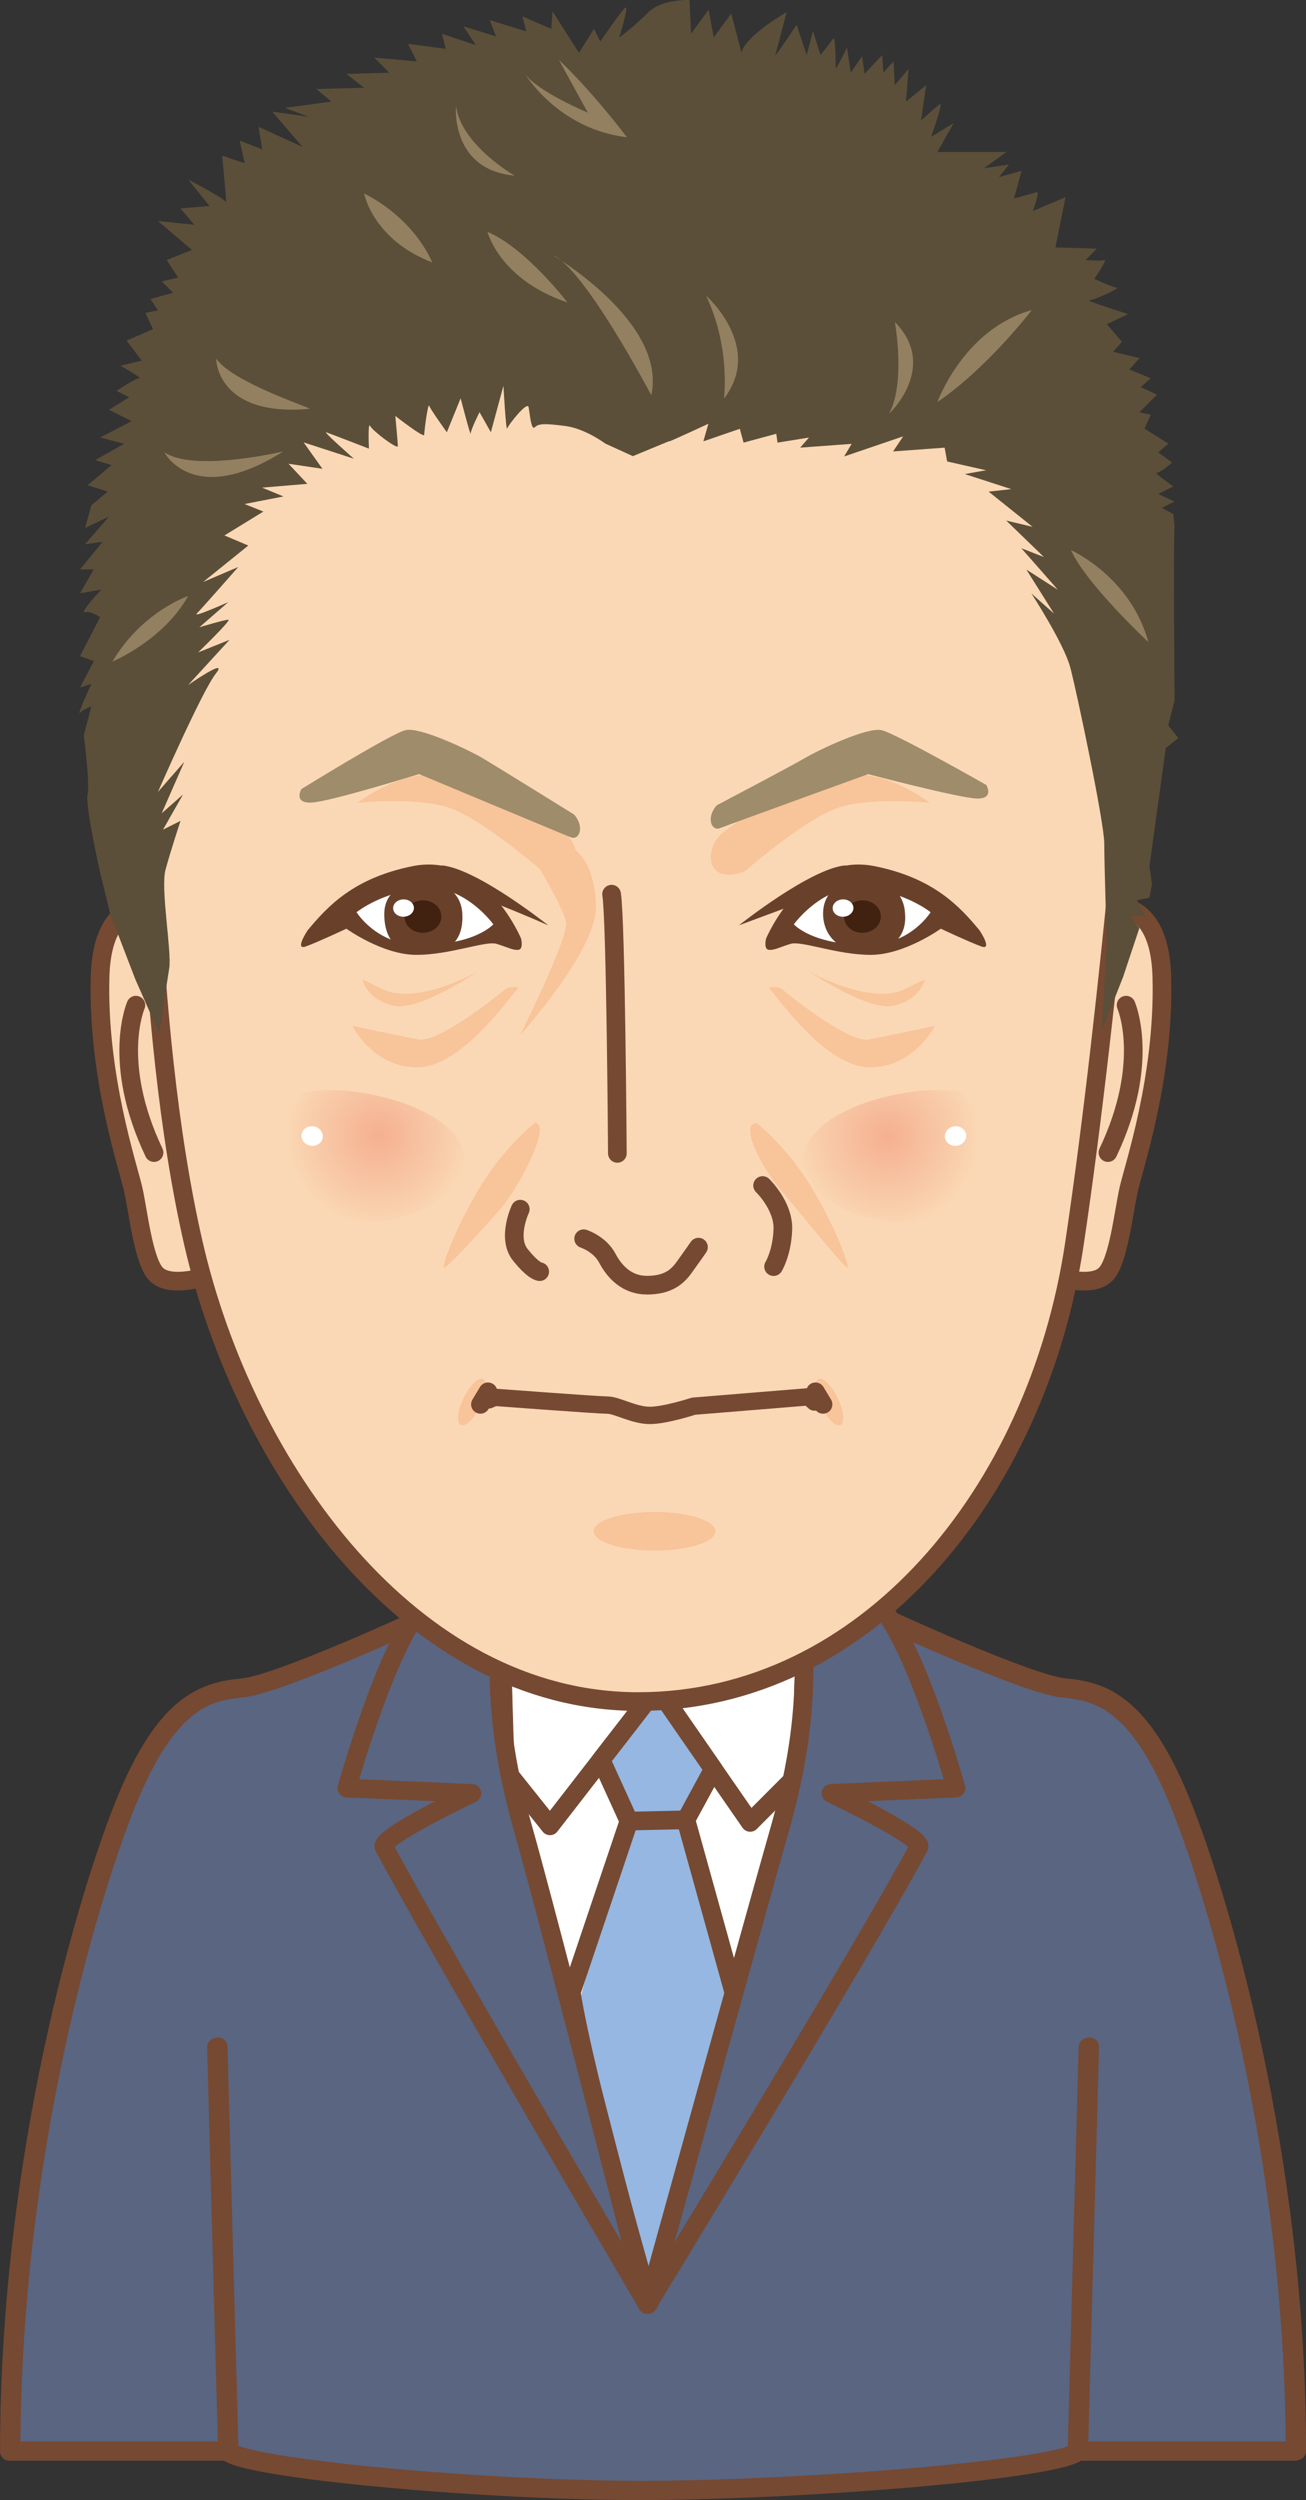
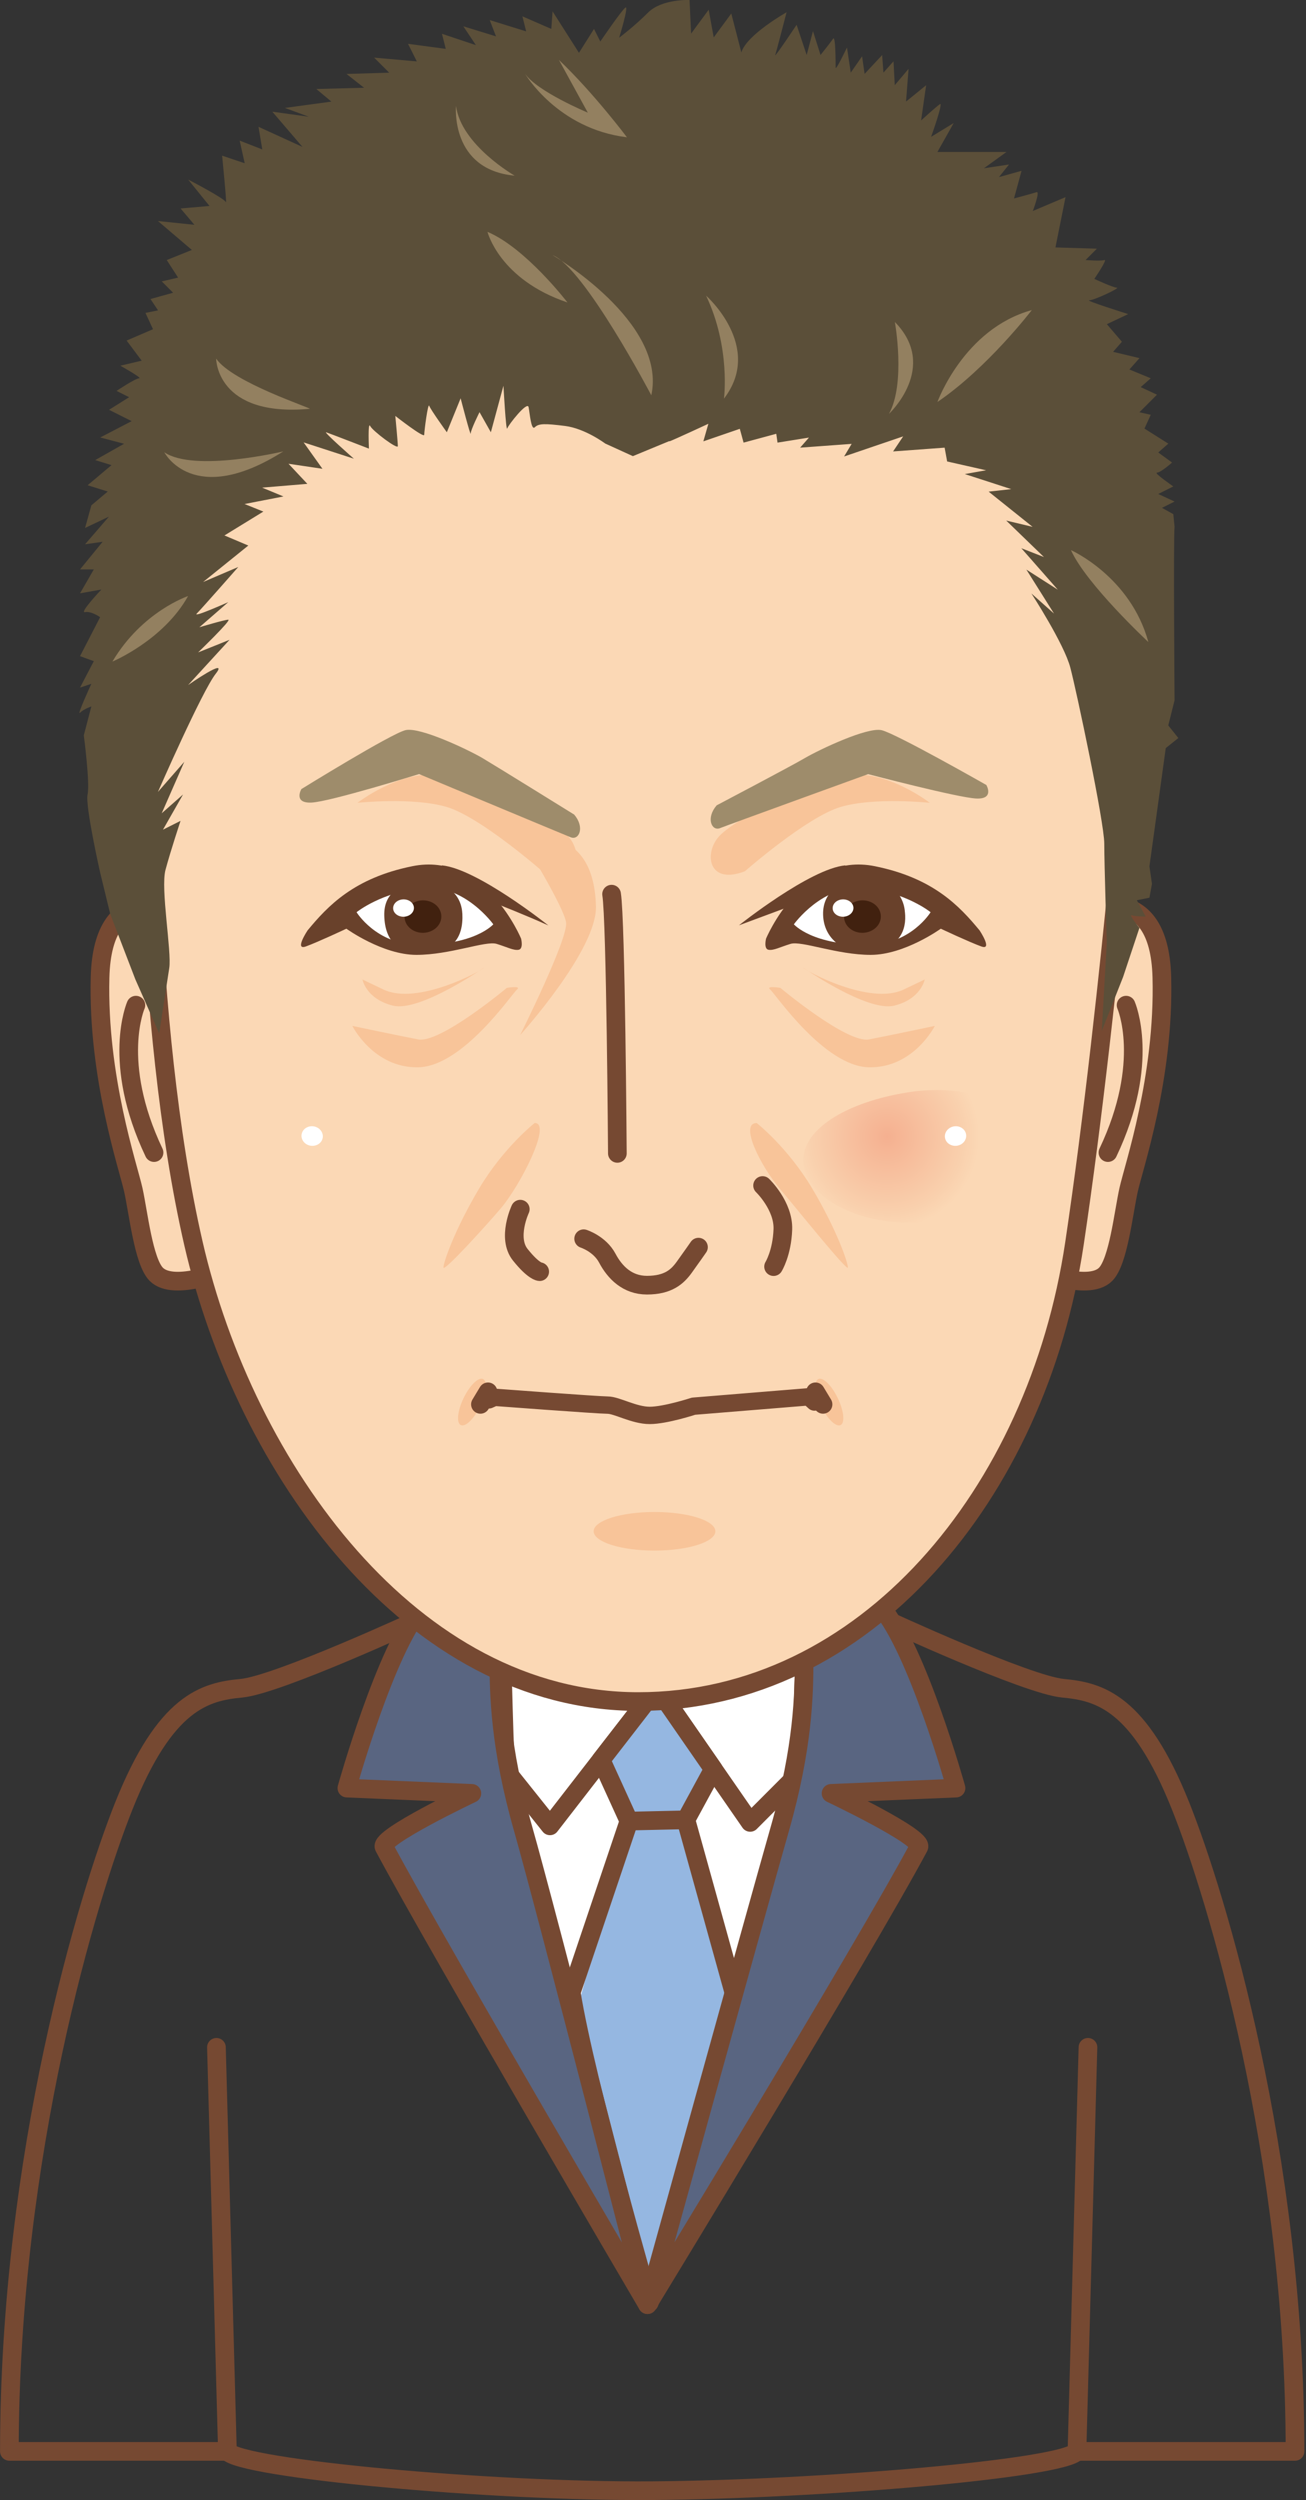
<svg xmlns="http://www.w3.org/2000/svg" xmlns:xlink="http://www.w3.org/1999/xlink" id="_レイヤー_2" viewBox="0 0 228.15 436.51">
  <rect x="0" y="0" width="228.15" height="436.51" fill="#333333" stroke="none" />
  <defs>
    <style>.cls-1,.cls-2,.cls-3{fill:none;}.cls-2{stroke-width:3.26px;}.cls-2,.cls-3{stroke:#764932;stroke-linecap:round;stroke-linejoin:round;}.cls-3{stroke-width:3.03px;}.cls-4{fill:#5b4f39;}.cls-5{fill:#f8c499;}.cls-6{fill:url(#_名称未設定グラデーション_2);}.cls-7{clip-path:url(#clippath-1);}.cls-8{fill:#69412b;}.cls-9{fill:#fbd8b5;}.cls-10{fill:#fff;}.cls-11{fill:#95b7e1;}.cls-12{fill:url(#_名称未設定グラデーション_2-2);}.cls-13{fill:#9e8c6b;}.cls-14{fill:#938060;}.cls-15{fill:#41210f;}.cls-16{fill:#596581;}.cls-17{clip-path:url(#clippath);}</style>
    <clipPath id="clippath">
      <path class="cls-1" d="M41.81,199.06c-.96,6.23,1.79,12.45,17.49,14.23,10.67,1.21,20.8-3.54,21.76-9.77.95-6.24-7.68-11.18-18.3-12.8-1.68-.26-3.33-.38-4.92-.38-8.45,0-15.22,3.48-16.03,8.73" />
    </clipPath>
    <radialGradient id="_名称未設定グラデーション_2" cx="-853.98" cy="957" fx="-853.98" fy="957" r="2.18" gradientTransform="translate(7157.67 6534.35) rotate(90) scale(7.41)" gradientUnits="userSpaceOnUse">
      <stop offset="0" stop-color="#f5b090" />
      <stop offset=".82" stop-color="#f9d0ad" />
      <stop offset="1" stop-color="#fbd8b5" />
    </radialGradient>
    <clipPath id="clippath-1">
      <path class="cls-1" d="M158.7,190.71c-10.62,1.63-19.25,6.56-18.29,12.8.95,6.23,11.08,10.99,21.75,9.77,15.7-1.78,18.45-8,17.49-14.23-.8-5.25-7.57-8.73-16.03-8.73-1.59,0-3.24.12-4.92.38" />
    </clipPath>
    <radialGradient id="_名称未設定グラデーション_2-2" cx="-1020.41" cy="982.5" fx="-1020.41" fy="982.5" r="2.18" gradientTransform="translate(-7405.6 -7082.65) rotate(-180) scale(7.41 -7.41)" xlink:href="#_名称未設定グラデーション_2" />
  </defs>
  <g id="_エフェクト説明">
-     <path class="cls-16" d="M113.93,277.52c-15.73-.22-26.75,1.68-26.71.78.09-1.81-7.25.16-9.09.75-1.84.6-4.86,3.68-4.86,3.68,0,0-24.76,11.45-31.13,12.04-6.36.59-13.26,2.42-20.49,20.5-6.28,15.7-20.01,60.89-20.01,112.74h38.09l-1.92-70.55,1.92,70.55c2.3,2.99,45.8,7.07,74.21,6.86,29.48-.23,71.9-3.87,74.2-6.86l1.92-70.55-1.92,70.55h38.09c0-51.85-13.73-97.04-20.01-112.74-7.23-18.08-14.13-19.91-20.49-20.5-6.37-.59-31.13-12.04-31.13-12.04,0,0-3.02-3.08-4.85-3.68-1.85-.59-9.18-2.56-9.1-.75.05.9-12.72-.58-26.7-.78" />
    <path class="cls-2" d="M113.93,277.52c-15.73-.22-26.75,1.68-26.71.78.09-1.81-7.25.16-9.09.75-1.84.6-4.86,3.68-4.86,3.68,0,0-24.76,11.45-31.13,12.04-6.36.59-13.26,2.42-20.49,20.5-6.28,15.7-20.01,60.89-20.01,112.74h38.09l-1.92-70.55,1.92,70.55c2.3,2.99,45.8,7.07,74.21,6.86,29.48-.23,71.9-3.87,74.2-6.86l1.92-70.55-1.92,70.55h38.09c0-51.85-13.73-97.04-20.01-112.74-7.23-18.08-14.13-19.91-20.49-20.5-6.37-.59-31.13-12.04-31.13-12.04,0,0-3.02-3.08-4.85-3.68-1.85-.59-9.18-2.56-9.1-.75.05.9-12.72-.58-26.7-.78" />
-     <path class="cls-2" d="M114.23,277.42c-15.73-.22-26.75,1.68-26.71.78.09-1.81-7.25.16-9.09.75-1.84.6-4.86,3.68-4.86,3.68,0,0-24.76,11.45-31.13,12.04-6.36.59-13.26,2.42-20.49,20.5-6.28,15.7-20.01,60.89-20.01,112.74h38.09l-1.92-70.55,1.92,70.55c2.31,2.99,45.8,7.07,74.21,6.86,29.48-.23,71.9-3.87,74.2-6.86l1.92-70.55-1.92,70.55h38.09c0-51.85-13.73-97.04-20.01-112.74-7.23-18.08-14.13-19.91-20.49-20.5-6.37-.59-31.13-12.04-31.13-12.04,0,0-3.02-3.08-4.85-3.68-1.85-.59-9.18-2.56-9.1-.75.05.9-12.72-.58-26.7-.78Z" />
    <path class="cls-10" d="M114.12,281.64c-10.56-.16-20.82-.22-22.29.25-2.99.96-4.34,5.55-4.34,5.55.64,6.54.18,24.28,2.25,32.02,4.08,15.28,24.27,83.45,24.27,83.45,0,0,20.39-68.17,24.46-83.45,2.07-7.74,1.61-25.49,2.25-32.02,0,0-1.34-4.59-4.33-5.55-1.47-.47-22.27-.25-22.27-.25" />
    <path class="cls-2" d="M114.12,281.64c-10.56-.16-20.82-.22-22.29.25-2.99.96-4.34,5.55-4.34,5.55.64,6.54.18,24.28,2.25,32.02,4.08,15.28,23.4,82.58,23.4,82.58,0,0,21.26-67.3,25.34-82.58,2.07-7.74,1.61-25.49,2.25-32.02,0,0-1.34-4.59-4.33-5.55-1.47-.47-22.27-.25-22.27-.25Z" />
    <polyline class="cls-2" points="88.85 309.74 96.08 318.79 114.77 294.68 131.05 318.19 138.28 310.95" />
    <path class="cls-11" d="M124.62,308.9l-9.85-14.23-9.77,12.61,4.87,10.68-9.45,34.34c2.23,17.7,13.88,49.74,13.88,49.74,0,0,8.18-37.93,15.16-50.37l-9.65-33.93,4.8-8.83Z" />
    <path class="cls-2" d="M124.62,308.9l-9.85-14.23-9.77,12.61,4.87,10.68-10.08,29.92c2.53,15.78,13.64,54.16,13.64,54.16,0,0,12.57-38.41,14.77-54.16l-8.38-30.15,4.8-8.83Z" />
    <line class="cls-2" x1="109.87" y1="317.96" x2="119.81" y2="317.74" />
    <path class="cls-16" d="M114.17,275.24l-.05,7.27-19.95.03s-7.02-.87-7.02,7.13c0,6.1.15,15.32,4.22,29.58,4.07,14.26,21.74,83.14,21.74,83.14,0,0-36.49-62.11-46.01-79.9-.9-1.68,15.33-9.37,15.33-9.37l-21.83-.92s6.77-24.29,13.15-31.65c7.27-8.39,40.41-5.31,40.41-5.31" />
    <path class="cls-2" d="M114.17,275.24l-.05,7.27-19.95.03s-7.02-.87-7.02,7.13c0,6.1.15,15.32,4.22,29.58,4.07,14.26,21.74,83.14,21.74,83.14,0,0-36.49-62.11-46.01-79.9-.9-1.68,15.33-9.37,15.33-9.37l-21.83-.92s6.77-24.29,13.15-31.65c7.27-8.39,40.41-5.31,40.41-5.31Z" />
    <path class="cls-16" d="M113.45,275.24l.05,7.27,19.95.03s7.02-.87,7.02,7.13c0,6.1-.15,15.32-4.22,29.58-4.07,14.26-23.13,83.14-23.13,83.14,0,0,37.87-62.11,47.39-79.9.9-1.68-15.33-9.37-15.33-9.37l21.83-.92s-6.77-24.29-13.15-31.65c-7.27-8.39-40.41-5.31-40.41-5.31" />
    <path class="cls-2" d="M113.45,275.24l.05,7.27,19.95.03s7.02-.87,7.02,7.13c0,6.1-.15,15.32-4.22,29.58-4.07,14.26-23.13,83.14-23.13,83.14,0,0,37.87-62.11,47.39-79.9.9-1.68-15.33-9.37-15.33-9.37l21.83-.92s-6.77-24.29-13.15-31.65c-7.27-8.39-40.41-5.31-40.41-5.31Z" />
    <path class="cls-9" d="M30.89,159.01s-12.97-5.81-13.41,11.63c-.45,17.44,4.92,33.09,5.81,37.11.89,4.02,1.79,12.52,4.02,14.75,3.11,3.12,12.52-.89,12.52-.89l-8.94-62.6Z" />
    <path class="cls-2" d="M30.89,159.01s-12.97-5.81-13.41,11.63c-.45,17.44,4.92,33.09,5.81,37.11.89,4.02,1.79,12.52,4.02,14.75,3.11,3.12,12.52-.89,12.52-.89l-8.94-62.6Z" />
    <path class="cls-9" d="M189.56,159.01s12.97-5.81,13.41,11.63c.45,17.44-4.92,33.09-5.81,37.11-.89,4.02-1.79,12.52-4.02,14.75-3.11,3.12-12.52-.89-12.52-.89l8.94-62.6Z" />
    <path class="cls-2" d="M189.56,159.01s12.97-5.81,13.41,11.63c.45,17.44-4.92,33.09-5.81,37.11-.89,4.02-1.79,12.52-4.02,14.75-3.11,3.12-12.52-.89-12.52-.89l8.94-62.6Z" />
    <path class="cls-9" d="M25.78,123.93s-1,53.96,8.02,93.2c9.02,39.24,38.1,79.96,77.7,79.96s69.68-36.3,76.2-79.96c6.52-43.66,11.03-102.03,11.03-102.03l-18.55-56.41-93.24-10.3s-43.61,29.43-45.12,29.43-16.04,46.11-16.04,46.11" />
    <path class="cls-2" d="M25.78,123.93s-1,53.96,8.02,93.2c9.02,39.24,38.1,79.96,77.7,79.96s69.68-36.3,76.2-79.96c6.52-43.66,11.03-102.03,11.03-102.03l-18.55-56.41-93.24-10.3s-43.61,29.43-45.12,29.43-16.04,46.11-16.04,46.11Z" />
    <path class="cls-2" d="M23.74,175.5s-4.36,9.9,3.17,25.74" />
    <path class="cls-2" d="M196.72,175.5s4.36,9.9-3.17,25.74" />
    <path class="cls-8" d="M133.81,163.92s6.29-15.27,19.03-12.68c10.18,2.06,14.75,6.93,18.29,11.21,0,0,2.36,3.54.3,2.8-2.06-.74-7.08-3.1-7.08-3.1,0,0-6.34,4.57-12.24,4.57s-12.09-2.51-14.01-1.92c-1.92.59-2.95,1.18-3.84,1.03-.88-.15-.44-1.92-.44-1.92" />
    <path class="cls-8" d="M129.09,161.56s12.39-9.88,18.58-10.47l.35,3.43s-10.45,3.89-18.93,7.04" />
    <path class="cls-10" d="M138.68,161.39s5.01-7.01,12.24-6.35c7.23.66,11.65,4.23,11.65,4.23,0,0-3.39,5.55-10.62,5.68-10.03.18-13.27-3.57-13.27-3.57" />
    <path class="cls-5" d="M136.32,172.48s11.65,9.74,15.49,9,11.5-2.36,11.5-2.36c0,0-3.69,7.37-11.5,7.23-7.82-.15-16.37-12.83-17.26-13.57-.88-.74,1.77-.3,1.77-.3" />
    <path class="cls-5" d="M140.3,168.94c.44.59,11.65,6.64,17.55,3.84,5.9-2.8,3.69-1.77,3.69-1.77,0,0-.59,3.39-5.31,4.57-4.72,1.18-15.93-6.64-15.93-6.64" />
    <path class="cls-5" d="M130.13,152.12s10.77-9.44,16.67-11.21c5.9-1.77,15.63-.74,15.63-.74,0,0-7.23-5.6-14.01-4.87-6.79.74-19.91,7.67-22.71,10.62-2.8,2.95-2.06,8.7,4.42,6.2" />
    <path class="cls-13" d="M125.2,140.61s12.89-6.78,15.4-8.25c2.51-1.47,10.92-5.46,13.42-4.87,2.51.59,18.29,9.57,18.29,9.57,0,0,1.47,2.51-1.77,2.36-3.24-.15-18.88-4.26-18.88-4.26,0,0-24.4,8.84-25.87,9.43-1.47.59-2.51-1.77-.59-3.98" />
    <path class="cls-8" d="M91.05,163.92s-6.29-15.27-19.03-12.68c-10.18,2.06-14.75,6.93-18.29,11.21,0,0-2.36,3.54-.3,2.8,2.06-.74,7.08-3.1,7.08-3.1,0,0,6.34,4.57,12.24,4.57s12.09-2.51,14.01-1.92c1.92.59,2.95,1.18,3.84,1.03.88-.15.44-1.92.44-1.92" />
    <path class="cls-8" d="M95.77,161.56s-12.39-9.88-18.58-10.47l.35,3.19s10.69,3.89,18.23,7.29" />
    <path class="cls-10" d="M86.18,161.39s-5.01-7.01-12.24-6.35c-7.23.66-11.65,4.23-11.65,4.23,0,0,3.39,5.55,10.62,5.68,10.03.18,13.27-3.57,13.27-3.57" />
    <path class="cls-5" d="M88.54,172.48s-11.65,9.74-15.49,9-11.5-2.36-11.5-2.36c0,0,3.69,7.37,11.5,7.23,7.82-.15,16.37-12.83,17.26-13.57.88-.74-1.77-.3-1.77-.3" />
    <path class="cls-5" d="M84.56,168.94c-.44.59-11.65,6.64-17.55,3.84-5.9-2.8-3.69-1.77-3.69-1.77,0,0,.59,3.39,5.31,4.57,4.72,1.18,15.93-6.64,15.93-6.64" />
    <path class="cls-5" d="M94.74,152.12s-4.36-3.82-9.05-7.06c-2.68-1.85-5.47-3.51-7.61-4.15-5.9-1.77-15.63-.74-15.63-.74,0,0,7.23-5.6,14.01-4.87,6.79.74,19.91,7.67,22.71,10.62,2.8,2.95,2.06,8.7-4.42,6.2" />
    <path class="cls-13" d="M100.28,142.21s-13.51-8.38-16.01-9.86c-2.51-1.47-10.91-5.46-13.42-4.87-2.51.59-18.2,10.29-18.2,10.29,0,0-1.47,2.51,1.77,2.36,3.24-.15,18.79-4.98,18.79-4.98,0,0,25.01,10.45,26.49,11.04,1.47.59,2.51-1.77.59-3.98" />
    <path class="cls-5" d="M93.4,196.08s-5.46,4.28-9.74,11.5c-4.28,7.23-6.19,12.83-6.19,13.72s7.5-7.36,10-10.3c3.39-3.98,9.02-14.93,5.93-14.93" />
    <path class="cls-5" d="M132.19,196.08s5.46,4.28,9.74,11.5c4.28,7.23,6.19,12.83,6.19,13.72s-9.33-10.75-11.84-13.69c-3.39-3.98-7.19-11.53-4.09-11.53" />
    <path class="cls-2" d="M107.85,201.38s-.27-40.84-1.01-45.26" />
    <path class="cls-2" d="M90.89,211.12s-2.36,5.01,0,7.96c2.36,2.95,3.39,2.95,3.39,2.95" />
    <path class="cls-2" d="M101.96,216.28s2.8.89,4.13,3.39c1.33,2.51,3.51,4.72,6.93,4.72,3.69,0,5.31-1.47,6.49-3.1.97-1.33,2.51-3.54,2.51-3.54" />
    <path class="cls-2" d="M133.22,206.99s3.69,3.54,3.54,7.67c-.15,4.13-1.62,6.49-1.62,6.49" />
    <path class="cls-3" d="M142.27,244.79l-1-.91-20.11,1.64s-4.92,1.61-7.66,1.61-5.75-1.8-7.36-1.8-19.74-1.36-19.74-1.36l-.99.44" />
    <path class="cls-5" d="M124.97,267.36c0,1.86-4.76,3.37-10.63,3.37s-10.63-1.51-10.63-3.37,4.76-3.37,10.63-3.37,10.63,1.51,10.63,3.37" />
    <path class="cls-5" d="M83.9,245.5c-1.07,2.22-2.59,3.7-3.4,3.32-.8-.39-.58-2.5.49-4.72,1.07-2.22,2.59-3.71,3.4-3.32.8.39.58,2.5-.49,4.72" />
    <path class="cls-5" d="M143.44,245.5c1.07,2.22,2.59,3.7,3.4,3.32.8-.39.58-2.5-.49-4.72-1.07-2.22-2.59-3.71-3.4-3.32-.8.39-.58,2.5.49,4.72" />
    <path class="cls-4" d="M116.95,77.06c.66-.22,6.8-3.07,6.8-3.07l-.88,3.07,6.37-2.19.66,2.41,5.71-1.54.22,1.54,5.49-.88-1.54,1.76,9-.66-1.32,2.2,10.32-3.51-1.76,2.63,9-.66.44,2.41,6.81,1.54-3.73.66,8.12,2.63-3.95.44,7.68,6.15-4.61-1.1,6.59,6.37-3.95-1.54,6.37,7.24-5.49-3.51,4.83,7.68-3.95-3.51s5.71,8.78,6.8,12.95c1.1,4.17,5.93,27,5.93,30.73s.44,17.34.44,17.34l-.88,15.37,3.73-9.44,2.85-8.56s-1.98-2.41-1.32-2.2c.66.22,2.41.22,2.41.22l-1.54-2.85,2.2-.44.44-2.41-.44-3.07,2.85-20.64,2.2-1.76-1.76-2.2,1.1-4.39s-.22-28.32,0-30.3l-.22-2.2-1.98-1.1,2.2-1.1-2.85-1.32,2.63-1.32s-3.51-2.41-2.85-2.41,2.63-1.76,2.63-1.76l-2.41-1.76,1.76-1.54-4.17-2.63,1.1-2.41-1.98-.44,3.07-3.07-2.85-1.32,1.76-1.54-3.73-1.54,1.76-1.98-4.61-1.1,1.54-1.76-2.63-3.07,3.73-1.76s-7.68-2.41-6.8-2.41,5.49-2.2,4.83-2.2-3.95-1.54-3.95-1.54c0,0,2.41-3.51,1.76-3.29-.66.22-3.29,0-3.29,0l1.98-1.98-7.24-.22,1.76-8.78-5.71,2.42s1.32-3.51.66-3.29-3.95,1.1-3.95,1.1l1.32-4.83-3.95,1.1,1.76-2.2-4.39.66,3.95-2.85h-12.07l2.85-5.05-3.95,2.41s2.2-6.15,1.54-5.71c-.66.44-3.29,2.85-3.29,2.85l.88-6.15-3.51,2.85.44-5.71-2.41,2.85-.22-4.17-1.76,1.98-.22-3.07-3.07,3.29-.44-3.07-1.98,2.85-.66-4.39s-1.98,4.17-1.98,3.51,0-5.71-.44-5.05c-.44.66-2.2,2.85-2.2,2.85l-1.32-4.17-1.1,4.17-1.76-5.27s-3.95,5.93-3.73,5.27c.22-.66,1.98-7.46,1.98-7.46,0,0-7.02,3.95-7.9,7.02l-1.76-6.8-3.07,4.17-.88-4.83-3.07,4.17L120.46,0s-4.83-.22-7.25,2.2c-2.41,2.41-5.05,4.39-5.05,4.39,0,0,1.76-5.71,1.1-5.27s-4.39,5.93-4.39,5.93l-1.1-2.2-2.63,4.17-4.61-7.24-.22,3.07-5.05-2.2.66,2.63-6.37-1.98,1.1,2.85-5.71-1.76,2.2,3.29-5.93-1.98.66,2.63-6.59-.88,1.54,3.07-7.46-.66,2.63,2.63-7.46.22,3.07,2.41-8.34.22,2.63,2.2-8.12,1.1,4.17,1.54-6.37-.88,5.27,6.15-7.68-3.51.66,3.95-3.95-1.54.88,3.95-3.95-1.32s.88,8.78.66,8.12c-.22-.66-6.59-3.95-6.59-3.95l3.73,4.61-5.05.44,2.41,2.85-6.37-.66,5.93,5.05-4.39,1.76,1.98,3.07-2.85.66,1.98,1.98-3.95,1.1,1.32,1.98-2.2.44,1.32,2.85-4.61,1.98,2.63,3.51-3.73.88s3.95,2.2,3.29,2.2-3.95,2.2-3.95,2.2l2.2,1.1-3.51,2.2,3.95,1.98-5.49,2.85,4.17,1.1-5.05,2.85,2.85.88-4.17,3.51,3.51,1.1-1.58,1.33-1.28,1.08-1.1,3.95,4.17-1.98-4.17,4.83,3.07-.44-3.95,4.83h2.41l-2.41,4.17,3.73-.66s-3.95,4.17-2.85,3.95c1.1-.22,2.63.88,2.63.88l-3.51,6.8,2.41.88-2.41,4.61,1.98-.66s-2.63,5.71-1.98,5.05c.66-.66,1.98-1.1,1.98-1.1l-1.32,5.05s1.1,8.34.66,10.32c-.44,1.98,2.19,13.61,2.19,13.61l1.76,7.24,4.39,11.42,4.17,9.44s1.32-8.56,1.76-11.42c.44-2.85-1.54-13.83-.66-17.12.88-3.29,2.63-8.56,2.63-8.56l-3.07,1.54,3.51-6.15-3.73,3.29,3.95-9-4.61,5.27s7.68-17.56,10.1-20.64c2.41-3.07-4.83,1.98-4.83,1.98l7.24-7.9-5.49,2.2s5.93-5.71,5.27-5.71-5.05,1.32-5.05,1.32l5.05-4.39s-6.37,2.85-5.49,1.98c.88-.88,7.24-8.12,7.24-8.12l-6.15,2.63,7.9-6.37-4.17-1.76,6.8-4.17-3.29-1.32,6.8-1.32-3.73-1.54,7.9-.66-3.29-3.51,5.93.88-3.29-4.61,8.78,2.85s-5.49-4.83-4.83-4.61c.66.22,7.46,2.85,7.46,2.85,0,0-.22-4.83.22-3.95.44.88,4.83,4.17,4.83,3.51s-.44-5.27-.44-5.27c0,0,5.05,3.95,5.05,3.29s.66-5.71.88-5.05c.22.66,3.07,4.61,3.07,4.61l2.41-5.93s1.76,6.8,1.76,6.15,1.54-3.73,1.54-3.73l1.98,3.51,2.2-8.12s.44,8.12.66,7.46c.22-.66,3.51-4.83,3.73-3.73.22,1.1.44,4.17,1.1,3.51.66-.66,1.76-.66,5.27-.22,3.51.44,7.02,3.07,7.02,3.07l4.83,2.2,6.37-2.63Z" />
    <g class="cls-17">
-       <rect class="cls-6" x="46.37" y="180.25" width="30.13" height="44.34" transform="translate(-147.96 232.48) rotate(-81.29)" />
-     </g>
+       </g>
    <path class="cls-10" d="M56.38,198.63c-.14.94-1.09,1.56-2.11,1.41-1.02-.15-1.73-1.04-1.58-1.97.14-.94,1.09-1.56,2.1-1.41,1.02.16,1.73,1.04,1.59,1.98" />
    <g class="cls-7">
      <rect class="cls-12" x="137.85" y="187.35" width="44.34" height="30.13" transform="translate(-28.82 26.58) rotate(-8.71)" />
    </g>
    <path class="cls-10" d="M165.08,198.63c.14.94,1.09,1.56,2.11,1.41,1.02-.15,1.73-1.04,1.58-1.97-.14-.94-1.09-1.56-2.1-1.41-1.02.16-1.73,1.04-1.59,1.98" />
    <path class="cls-14" d="M96.53,44.54s20.03,11.69,17.25,24.48c0,0-11.69-22.26-17.25-24.48" />
    <path class="cls-14" d="M123.35,51.62s10.1,8.91,3.12,17.98c0,0,1.19-8.91-3.12-17.98" />
    <path class="cls-14" d="M155.29,72.27s8.77-8.17,1.04-16.05c0,0,1.93,10.7-1.04,16.05" />
    <path class="cls-14" d="M89.91,30.67s-9.36-5.35-10.25-12.18c0,0-1.04,11.14,10.25,12.18" />
-     <path class="cls-14" d="M75.5,45.82s-2.82-7.43-11.89-12.04c0,0,1.49,8.03,11.89,12.04" />
    <path class="cls-14" d="M99.13,52.81s-7.28-9.51-13.97-12.33c0,0,2.08,8.32,13.97,12.33" />
    <path class="cls-14" d="M109.53,23.98s-5.8-7.73-11.89-13.52l5.05,9.21s-8.91-3.71-11-6.84c0,0,5.65,9.66,17.83,11.14" />
    <path class="cls-14" d="M49.5,78.81s-15.6,3.72-20.8.15c0,0,5.05,9.81,20.8-.15" />
    <path class="cls-14" d="M54.1,71.38c.59-.05-13.52-4.61-16.34-8.77,0,0,0,10.25,16.34,8.77" />
    <path class="cls-14" d="M32.86,104.07s-8.02,2.67-13.22,11.44c0,0,8.91-3.71,13.22-11.44" />
    <path class="cls-14" d="M187.09,96.05s10.4,4.61,13.52,16.05c0,0-10.85-10.1-13.52-16.05" />
    <path class="cls-14" d="M163.76,70.19s4.61-12.78,16.49-16.05c0,0-7.73,10.1-16.49,16.05" />
    <line class="cls-2" x1="143.78" y1="245.2" x2="142.46" y2="243.01" />
    <line class="cls-2" x1="83.93" y1="245.2" x2="85.25" y2="243.01" />
    <path class="cls-5" d="M91.26,146.6s7.23,11.65,7.63,14.46-8.03,19.67-8.03,19.67c0,0,13.45-14.85,13.25-22.49-.4-15.26-12.85-11.65-12.85-11.65" />
    <path class="cls-8" d="M80.77,159.47c.22,4.47-1.84,7.08-7.37,6.96-3.77-.08-6.14-2.05-6.27-6.52-.13-4.45,3.35-5.75,7.12-5.87,3.77-.12,6.35,2.15,6.51,5.44" />
    <path class="cls-15" d="M77.1,159.94c.05,1.57-1.35,2.87-3.13,2.93-1.77.05-3.25-1.17-3.3-2.74-.05-1.57,1.36-2.88,3.13-2.93,1.78-.05,3.25,1.17,3.3,2.74" />
    <path class="cls-10" d="M72.31,158.49c.02.83-.77,1.54-1.77,1.57-1.01.03-1.84-.63-1.86-1.46-.02-.84.76-1.54,1.77-1.57.99-.03,1.83.62,1.86,1.46" />
    <path class="cls-8" d="M158.09,159.28c.33,3.05-.87,6.5-6.66,6.9-3.95.28-7.52-2.18-7.64-6.45-.12-4.25,3.44-6.3,7.39-6.43,3.95-.13,6.75,2.84,6.9,5.98" />
    <path class="cls-15" d="M153.88,159.94c.05,1.57-1.35,2.87-3.13,2.93-1.77.05-3.25-1.17-3.3-2.74-.05-1.57,1.36-2.88,3.13-2.93,1.78-.05,3.25,1.17,3.3,2.74" />
    <path class="cls-10" d="M149.09,158.49c.02.83-.77,1.54-1.77,1.57-1.01.03-1.84-.63-1.86-1.46-.02-.84.76-1.54,1.77-1.57.99-.03,1.83.62,1.86,1.46" />
  </g>
</svg>